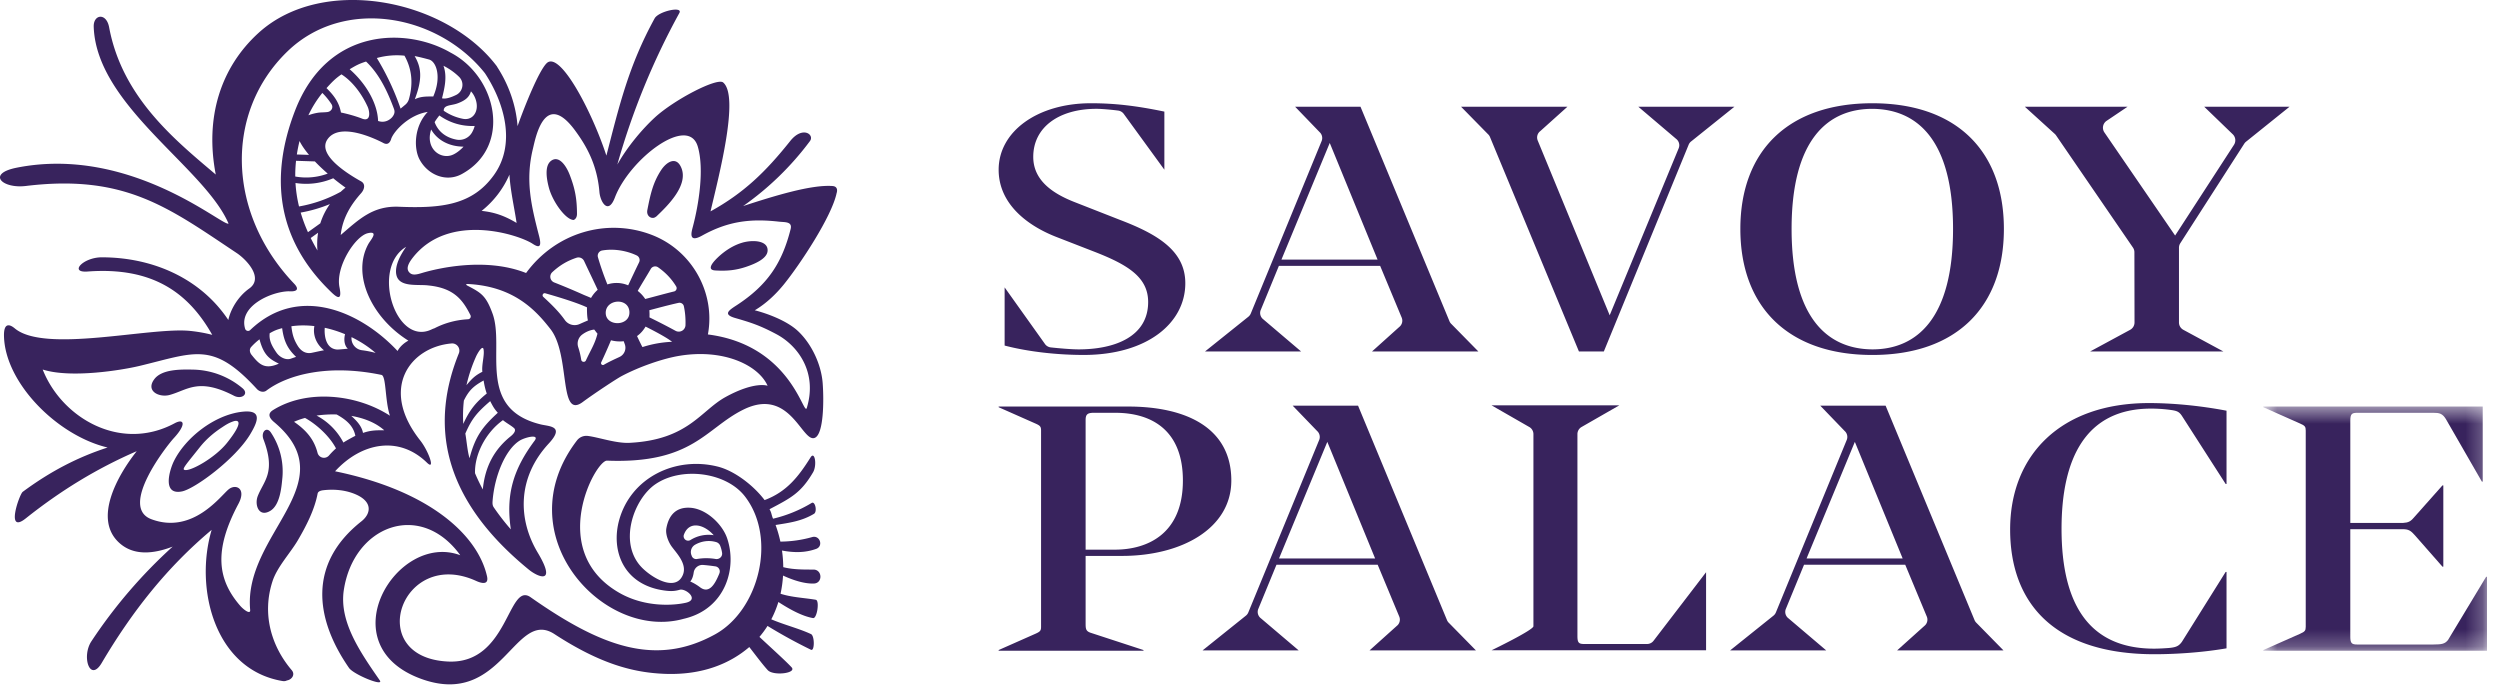
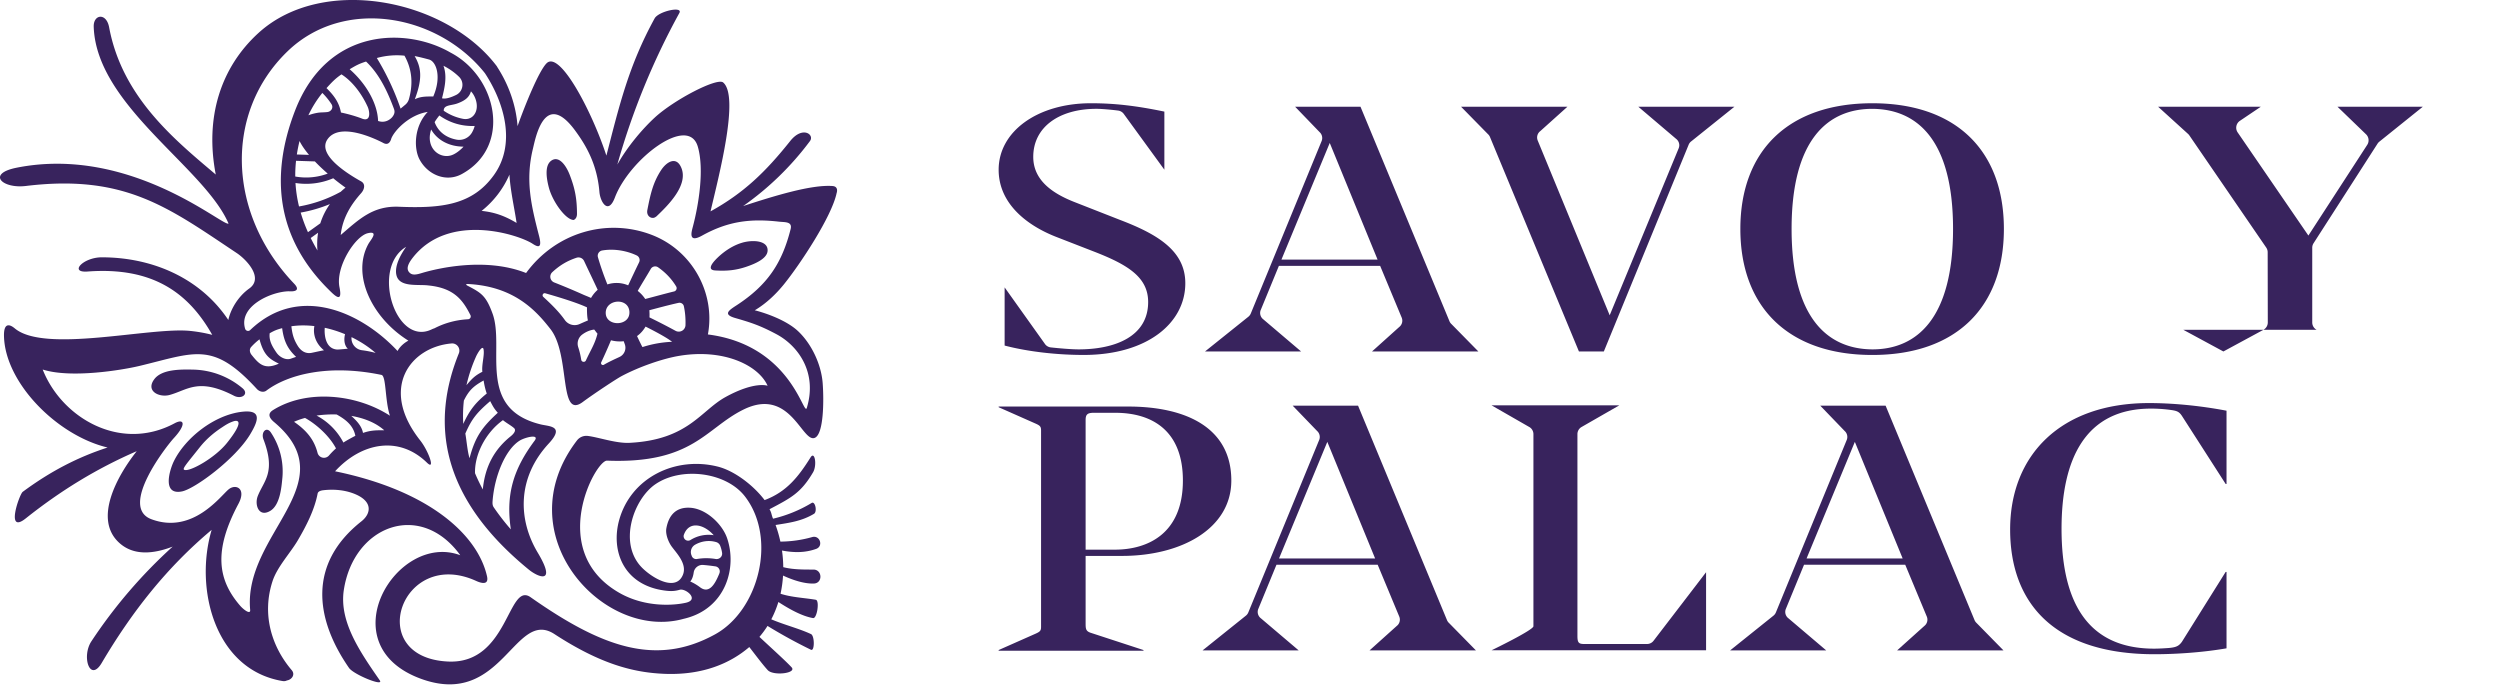
<svg xmlns="http://www.w3.org/2000/svg" xmlns:xlink="http://www.w3.org/1999/xlink" width="146" height="40" viewBox="0 0 146 40">
  <defs>
    <path id="a" d="M.698.495h13.063v14.262H.698z" />
  </defs>
  <g fill="none" fill-rule="evenodd">
-     <path fill="#38235D" d="M58.67 20.18v-3.396l2.344 3.288c.077.12.205.199.348.216.497.055 1.217.116 1.623.116 2.17 0 4.067-.772 4.067-2.765 0-1.443-1.172-2.175-3.168-2.948l-2.145-.834c-1.747-.67-3.418-1.951-3.418-3.944 0-2.236 2.27-3.883 5.388-3.883 1.372 0 2.62.142 4.29.488v3.393l-2.363-3.247a.486.486 0 0 0-.34-.207c-.4-.052-.973-.102-1.263-.102-2.195 0-3.691 1.078-3.691 2.806 0 1.383 1.147 2.155 2.469 2.663l2.594 1.017c2.245.854 3.817 1.83 3.817 3.7 0 2.338-2.245 4.188-5.937 4.188-1.522 0-3.218-.182-4.614-.548M74.837 15.159h5.613l-2.793-6.811-2.82 6.81zm-1.21 2.943a.466.466 0 0 0 .152.549l2.206 1.875h-5.613l2.514-2.014a.477.477 0 0 0 .16-.204l4.137-10.071a.466.466 0 0 0-.119-.522l-1.429-1.482h3.818l5.196 12.527c.027.065.069.124.121.171l1.567 1.595h-6.212l1.587-1.427a.466.466 0 0 0 .148-.548l-1.26-3.026h-5.912l-1.06 2.577zM114.058 13.37c0-5.165-2.07-6.995-4.714-7.014-2.643 0-4.715 1.85-4.715 7.014s2.072 7.014 4.715 7.034c2.644 0 4.714-1.87 4.714-7.034m2.969 0c0 4.554-2.77 7.36-7.683 7.36-4.914 0-7.707-2.806-7.707-7.36s2.793-7.34 7.707-7.34c4.913 0 7.683 2.786 7.683 7.34M127.507 19.261l2.339 1.265h-7.783l2.338-1.265a.487.487 0 0 0 .255-.428l-.007-4.102a.484.484 0 0 0-.085-.274l-4.489-6.55a.494.494 0 0 0-.074-.085l-1.75-1.589h5.998l-1.222.823a.486.486 0 0 0-.13.678l4.13 6.022 3.437-5.298a.487.487 0 0 0-.07-.615l-1.668-1.61h4.984l-2.541 2.042a.478.478 0 0 0-.105.117l-3.735 5.813a.488.488 0 0 0-.077.263v4.365c0 .179.098.343.255.428M95.678 6.233l2.206 1.875c.17.13.232.354.152.55l-4.03 9.754-4.202-10.203a.466.466 0 0 1 .146-.55l1.588-1.426h-6.212l1.566 1.596a.47.47 0 0 1 .122.17l5.196 12.527h1.454l4.953-12.074a.47.47 0 0 1 .16-.204l2.513-2.015h-5.612zM63.4 32.1h1.703c1.925 0 3.978-.933 3.978-4.037 0-2.881-1.752-3.956-3.954-3.956h-1.25c-.376 0-.477.102-.477.426V32.1zm0 .365v3.896c0 .344 0 .486.275.587l3.104 1.015v.04h-8.458v-.04l2.152-.953c.275-.122.325-.182.325-.406V25.142c0-.224-.05-.284-.325-.407l-2.152-.953v-.04h7.557c3.453 0 6.031 1.278 6.031 4.32 0 2.8-2.903 4.403-6.38 4.403H63.4zM117.392 30.923c0-4.341 2.952-7.384 8.107-7.384 1.327 0 2.929.141 4.53.446v4.28h-.05l-2.528-3.936c-.2-.324-.35-.344-.8-.404a8.777 8.777 0 0 0-1.027-.063c-3.828 0-5.23 2.923-5.23 7.021 0 4.464 1.652 6.998 5.406 6.998.275 0 .6-.019.876-.04.425-.04.575-.121.75-.364l2.553-4.078h.05v4.463c-1.527.264-3.128.345-4.204.345-5.906 0-8.433-3.024-8.433-7.284" />
+     <path fill="#38235D" d="M58.67 20.18v-3.396l2.344 3.288c.077.12.205.199.348.216.497.055 1.217.116 1.623.116 2.17 0 4.067-.772 4.067-2.765 0-1.443-1.172-2.175-3.168-2.948l-2.145-.834c-1.747-.67-3.418-1.951-3.418-3.944 0-2.236 2.27-3.883 5.388-3.883 1.372 0 2.62.142 4.29.488v3.393l-2.363-3.247a.486.486 0 0 0-.34-.207c-.4-.052-.973-.102-1.263-.102-2.195 0-3.691 1.078-3.691 2.806 0 1.383 1.147 2.155 2.469 2.663l2.594 1.017c2.245.854 3.817 1.83 3.817 3.7 0 2.338-2.245 4.188-5.937 4.188-1.522 0-3.218-.182-4.614-.548M74.837 15.159h5.613l-2.793-6.811-2.82 6.81zm-1.21 2.943a.466.466 0 0 0 .152.549l2.206 1.875h-5.613l2.514-2.014a.477.477 0 0 0 .16-.204l4.137-10.071a.466.466 0 0 0-.119-.522l-1.429-1.482h3.818l5.196 12.527c.027.065.069.124.121.171l1.567 1.595h-6.212l1.587-1.427a.466.466 0 0 0 .148-.548l-1.26-3.026h-5.912l-1.06 2.577zM114.058 13.37c0-5.165-2.07-6.995-4.714-7.014-2.643 0-4.715 1.85-4.715 7.014s2.072 7.014 4.715 7.034c2.644 0 4.714-1.87 4.714-7.034m2.969 0c0 4.554-2.77 7.36-7.683 7.36-4.914 0-7.707-2.806-7.707-7.36s2.793-7.34 7.707-7.34c4.913 0 7.683 2.786 7.683 7.34M127.507 19.261l2.339 1.265l2.338-1.265a.487.487 0 0 0 .255-.428l-.007-4.102a.484.484 0 0 0-.085-.274l-4.489-6.55a.494.494 0 0 0-.074-.085l-1.75-1.589h5.998l-1.222.823a.486.486 0 0 0-.13.678l4.13 6.022 3.437-5.298a.487.487 0 0 0-.07-.615l-1.668-1.61h4.984l-2.541 2.042a.478.478 0 0 0-.105.117l-3.735 5.813a.488.488 0 0 0-.077.263v4.365c0 .179.098.343.255.428M95.678 6.233l2.206 1.875c.17.13.232.354.152.55l-4.03 9.754-4.202-10.203a.466.466 0 0 1 .146-.55l1.588-1.426h-6.212l1.566 1.596a.47.47 0 0 1 .122.17l5.196 12.527h1.454l4.953-12.074a.47.47 0 0 1 .16-.204l2.513-2.015h-5.612zM63.4 32.1h1.703c1.925 0 3.978-.933 3.978-4.037 0-2.881-1.752-3.956-3.954-3.956h-1.25c-.376 0-.477.102-.477.426V32.1zm0 .365v3.896c0 .344 0 .486.275.587l3.104 1.015v.04h-8.458v-.04l2.152-.953c.275-.122.325-.182.325-.406V25.142c0-.224-.05-.284-.325-.407l-2.152-.953v-.04h7.557c3.453 0 6.031 1.278 6.031 4.32 0 2.8-2.903 4.403-6.38 4.403H63.4zM117.392 30.923c0-4.341 2.952-7.384 8.107-7.384 1.327 0 2.929.141 4.53.446v4.28h-.05l-2.528-3.936c-.2-.324-.35-.344-.8-.404a8.777 8.777 0 0 0-1.027-.063c-3.828 0-5.23 2.923-5.23 7.021 0 4.464 1.652 6.998 5.406 6.998.275 0 .6-.019.876-.04.425-.04.575-.121.75-.364l2.553-4.078h.05v4.463c-1.527.264-3.128.345-4.204.345-5.906 0-8.433-3.024-8.433-7.284" />
    <g transform="translate(131.48 23.247)">
      <mask id="b" fill="#fff">
        <use xlink:href="#a" />
      </mask>
-       <path fill="#38235D" d="M.698 14.757v-.041l2.152-.952c.275-.123.325-.183.325-.407V1.895c0-.224-.05-.284-.325-.406L.698.534v-.04h12.813v4.384h-.05l-2.102-3.653c-.2-.325-.376-.365-.727-.365H6.178c-.325 0-.4.081-.4.467v5.965h3.078c.325-.02.45-.082.7-.386L11.16 5.1h.05v4.747h-.05L9.557 8.022c-.251-.284-.376-.365-.726-.365H5.777v6.269c0 .385.076.466.401.466h4.454c.5 0 .676-.042.852-.263l2.227-3.693h.05v4.321H.698z" mask="url(#b)" />
    </g>
    <path fill="#38235D" d="M74.695 32.616h5.613l-2.793-6.811-2.82 6.81zm-1.21 2.943a.466.466 0 0 0 .151.55l2.207 1.874H70.23l2.512-2.014a.477.477 0 0 0 .16-.204l4.138-10.071a.466.466 0 0 0-.119-.522l-1.429-1.482h3.818l5.196 12.528c.027.064.069.123.121.17l1.567 1.595h-6.212l1.587-1.426a.466.466 0 0 0 .148-.548l-1.26-3.027h-5.912l-1.06 2.577zM105.504 32.616h5.612l-2.793-6.811-2.82 6.81zm-1.21 2.943a.466.466 0 0 0 .15.55l2.207 1.874h-5.612l2.513-2.014a.477.477 0 0 0 .16-.204l4.137-10.071a.466.466 0 0 0-.119-.522l-1.428-1.482h3.817l5.196 12.528c.028.064.07.123.122.17l1.566 1.595h-6.211l1.587-1.426a.466.466 0 0 0 .147-.548l-1.26-3.027h-5.911l-1.061 2.577zM89.31 24.937l-2.205-1.266h7.464l-2.207 1.266a.478.478 0 0 0-.24.416v11.79c0 .386.074.467.395.467h3.669c.149 0 .29-.069.38-.187l3.069-4.005v4.559h-12.53s2.447-1.18 2.447-1.404v-11.22a.479.479 0 0 0-.241-.416M43.36 14.17c-.848.239-1.495.895-1.679 1.119-.183.223-.306.483.09.506.68.04 1.2-.01 1.798-.211.535-.18 1.234-.48 1.259-.939.032-.596-.84-.653-1.469-.476M38.616 9.926c-.488.737-.636 1.45-.81 2.333-.065.325.173.505.378.46.019-.003.038-.013.057-.022a.272.272 0 0 0 .067-.042c.007-.006.015-.006.023-.013.627-.6 1.957-1.86 1.423-2.919-.302-.6-.84-.247-1.138.203M32.203 9.378c-.426.289-.276 1.096-.15 1.574.224.848 1.002 1.899 1.451 1.893.106-.043.193-.161.192-.357-.003-.89-.118-1.48-.424-2.275-.19-.495-.605-1.15-1.07-.835M13.259 25.862c-.702.88-2.15 1.684-2.477 1.582-.18-.038.081-.312.894-1.336.354-.445.798-.83 1.276-1.142.24-.158.404-.267.678-.36.255-.088.668-.048-.371 1.256m.877-1.815c-1.617.183-3.313 1.519-3.986 2.895-.236.485-.711 1.997.48 1.756.746-.151 3.112-1.887 3.982-3.336.458-.764.725-1.452-.476-1.315M13.662 23.111c.458.237.897-.109.499-.44a4.628 4.628 0 0 0-2.882-1.086c-.663-.012-1.811-.042-2.263.554-.534.703.284 1.09.888.927 1.043-.283 1.678-1.028 3.758.045M15.386 25.657c.738 1.934.02 2.418-.33 3.307-.204.514.055 1.27.726.872.567-.338.655-1.35.71-1.934a4.092 4.092 0 0 0-.67-2.64c-.252-.382-.598-.031-.436.395" />
    <path fill="#38235D" d="M43.021 17.826c-.438.287-.834.53-.087.745.936.27 1.446.435 2.4.941 1.269.672 2.412 2.231 1.785 4.305-.18.598-.874-3.658-5.778-4.285.45-2.412-.909-4.906-3.284-5.817-2.61-1-5.597-.142-7.334 2.229-2.358-.932-5.132-.282-6.071-.004-.282.088-.526.143-.684.026-.283-.21-.16-.533.124-.9 2.108-2.717 6.224-1.355 7.017-.827.302.196.566.29.374-.452-.454-1.762-.818-3.236-.357-5.115.136-.554.666-3.48 2.457-1.054.686.928 1.293 2.023 1.424 3.598.048.57.51 1.357.902.321.85-2.241 4.287-4.883 4.844-2.97.39 1.344.04 3.432-.293 4.683-.081.305-.272.962.54.51 1.503-.835 2.804-1.007 4.502-.814.34.038.784-.016.67.435-.501 1.982-1.343 3.264-3.15 4.445m-6.844 3.021c-.332.153-.627.289-.912.455a.11.11 0 0 1-.155-.142c.204-.436.377-.824.571-1.287.242.063.495.084.742.054l.063.173a.594.594 0 0 1-.31.747m-.802-2.546c-.033-.839 1.34-.954 1.383-.087.041.85-1.351.874-1.383.087m1.947-2.978a102.37 102.37 0 0 0-.637 1.341 1.722 1.722 0 0 0-1.213-.053 16.846 16.846 0 0 1-.553-1.589.313.313 0 0 1 .25-.394c.728-.126 1.48.034 2.015.29a.3.3 0 0 1 .138.405m2.043 1.698c-.54.132-1.182.312-1.684.44a1.952 1.952 0 0 0-.438-.472c.268-.469.55-.915.76-1.28a.297.297 0 0 1 .427-.1c.424.295.787.668 1.059 1.119a.198.198 0 0 1-.124.293m-.114 2.94a6.517 6.517 0 0 0-1.729.308.621.621 0 0 1-.045-.076 18 18 0 0 1-.274-.567c.128-.09.247-.202.353-.34.056-.07.103-.141.145-.213.045.025 1.135.558 1.55.889m-1.322-1.426a3.073 3.073 0 0 0-.007-.419c.508-.134 1.161-.311 1.705-.43.14-.03.282.058.311.2.073.338.107.704.095 1.098a.394.394 0 0 1-.583.334 36.877 36.877 0 0 0-1.521-.783m-3.648-.585c-.006.178.003.602.056.76-.141.061-.313.135-.492.215a.702.702 0 0 1-.86-.238c-.33-.467-.765-.9-1.257-1.35-.095-.088-.008-.245.116-.21.667.189 1.831.536 2.437.823m.612 1.532c-.152.615-.4.962-.675 1.565-.06.131-.255.102-.275-.042a4.497 4.497 0 0 0-.176-.734.662.662 0 0 1 .236-.735c.205-.15.432-.256.697-.291.033.03.158.209.193.237m-.376-2.083c-.18-.082-.359-.148-.469-.199a39.806 39.806 0 0 0-1.682-.706.36.36 0 0 1-.112-.6c.43-.4.874-.664 1.419-.844a.362.362 0 0 1 .439.194c.257.55.546 1.145.793 1.68a1.864 1.864 0 0 0-.388.475m7.849 5.79c-1.447.794-2.174 2.5-5.61 2.672-.78.038-1.825-.333-2.433-.404a.691.691 0 0 0-.627.263c-4.195 5.477 1.539 11.758 6.256 10.41a.454.454 0 0 0 .074-.017c2.343-.594 3.04-2.944 2.433-4.695-.282-.813-1.219-1.713-2.161-1.767-.81-.045-1.24.424-1.382 1.199-.06.321.093.728.26.992.262.408 1.1 1.151.622 1.887-.472.727-1.661.045-2.262-.535-1.475-1.424-.539-4.048.745-4.92 1.517-1.033 4.121-.709 5.222.715 1.885 2.435.822 6.643-1.739 8.054-3.447 1.9-6.618.756-10.777-2.166-1.33-.934-1.293 3.918-4.816 3.756-4.956-.229-2.73-6.7 1.64-4.706.269.123.755.275.63-.277-.545-2.409-3.356-4.993-8.872-6.128 1.538-1.677 3.722-2.1 5.362-.506.52.506.094-.684-.39-1.295-2.415-3.052-.566-5.456 1.823-5.664a.422.422 0 0 1 .434.575c-1.597 3.945-1.187 8.324 4.081 12.63.548.449 1.657.903.525-.988-1.153-1.926-1.216-4.366.645-6.375.954-1.031.03-.992-.465-1.113-3.787-.922-2.084-4.461-2.819-6.472-.383-1.05-.656-1.21-1.457-1.628-.121-.064-.108-.108.029-.101 2.71.142 3.982 1.573 4.81 2.632 1.182 1.51.468 5.306 1.881 4.262.684-.505 1.967-1.352 2.271-1.514 1.034-.55 2.42-1.03 3.399-1.19 2.578-.42 4.6.557 5.13 1.753 0 0-.733-.288-2.462.66m-2.057 10.769c.13-.13.185-.39.203-.523a.517.517 0 0 1 .552-.442c.241.019.51.053.716.083a.297.297 0 0 1 .235.4c-.01.03-.022.058-.034.086-.205.485-.541 1.147-1.088.742a2.889 2.889 0 0 0-.584-.346m1.513-2.301c.107.03.196.11.237.214.051.131.09.269.11.411l.002.014c.027.214-.169.386-.382.348a3.234 3.234 0 0 0-1.078 0 .274.274 0 0 1-.312-.173 1.525 1.525 0 0 0-.026-.07.495.495 0 0 1 .214-.586c.37-.214.811-.28 1.235-.158m-1.886-.42c.296-.84 1.176-.627 1.745.019a1.982 1.982 0 0 0-1.354.279.262.262 0 0 1-.391-.299M19.214 26.6a.388.388 0 0 1-.67-.156c-.187-.722-.59-1.273-1.372-1.81.189-.087.405-.163.641-.226.641.352 1.417 1.036 1.809 1.778a4.562 4.562 0 0 0-.408.414m1.539-1.149c-.16.081-.55.293-.699.395a3.722 3.722 0 0 0-1.567-1.576 6.73 6.73 0 0 1 1.172-.065c.591.325.98.68 1.094 1.246m-.237-1.163c.73.125 1.419.39 1.923.839-.501-.003-.804.006-1.24.156-.075-.409-.383-.721-.683-.995M14.61 35.615c.028.304-.389-.013-.588-.244-1.338-1.547-1.536-3.249-.096-5.95.472-.887-.141-1.175-.557-.856-.452.345-2.084 2.667-4.526 1.758-1.93-.718.93-4.33 1.304-4.732.748-.806.616-1.175.05-.871-3.174 1.702-6.597-.325-7.703-3.14 1.644.526 4.63.035 5.659-.212 3.256-.783 4.274-1.453 6.846 1.345.143.156.386.228.558.098 1.228-.924 3.594-1.567 6.72-.917.285.059.2 1.504.496 2.384-1.938-1.261-4.849-1.57-6.833-.326-.262.165-.3.388.063.694 4.25 3.562-1.805 6.523-1.393 10.97m2.407-16.563c.438-.063.89-.063 1.343-.01-.092.473.07 1.016.56 1.414-.177.028-.54.112-.712.147-.345.071-.628-.092-.827-.418-.201-.328-.308-.616-.364-1.133m-.73 2.183c-.845.38-1.168.015-1.588-.504-.117-.143-.152-.334-.029-.47.152-.168.315-.315.485-.447.238.89.545 1.142 1.131 1.421m-.139-.642c-.245-.358-.45-.698-.397-1.132.284-.162.415-.212.728-.298.105.84.377 1.257.814 1.678a7.065 7.065 0 0 0-.304.104c-.295.107-.664-.092-.84-.352m4.166-.227c-.108.002-.535.054-.644.045-.714-.064-.732-.969-.704-1.269.405.088.804.215 1.186.375-.077.286-.055.65.162.849m1.62.244a5.574 5.574 0 0 0-.791-.157.702.702 0 0 1-.614-.758l.001-.007c.52.254.998.567 1.405.922m3.367-14.975c-.46-.006-.75.003-1.076.16.428-1.14.413-1.803-.011-2.52.204.031.642.146.842.2.426.118.743 1.014.245 2.16m1.769 2.93c-.263.281-.545.462-.756.516-.713.184-1.472-.5-1.135-1.517.39.667 1.104.994 1.89 1m.651-1.21c-.033.138-.091.27-.162.393a.86.86 0 0 1-.896.407c-.569-.106-1.062-.427-1.28-1.021l-.001-.001c.076-.127.167-.257.278-.39v.001c.616.438 1.33.643 2.061.612m-.218-2.021c.196.196.392.618.332 1.01-.064.414-.382.673-.794.595a3.005 3.005 0 0 1-1.127-.472c-.008-.35.427-.294.79-.425.497-.179.709-.392.799-.708M25.898 3.84c.362.184.663.404.913.649.325.319.232.86-.177 1.058-.29.14-.606.25-.82.193.142-.574.317-1.266.084-1.9m-7.509 5.587c.237.248.493.489.75.712a3.606 3.606 0 0 1-1.896.17 7.829 7.829 0 0 1 .046-.918l1.1.036m-.343-.382l-.71-.023c.04-.26.092-.521.157-.787.13.263.325.537.553.81m1.313-2.961c.13.2-.013.437-.25.461-.243.026-.388.012-.561.043a2.88 2.88 0 0 0-.538.143c.226-.484.502-.918.815-1.303.203.2.381.42.534.656m2.108.143c.135.295.21.942-.374.68l-.009-.004a8.493 8.493 0 0 0-1.172-.332c-.105-.583-.41-1.001-.845-1.425.317-.346.505-.55.875-.803.613.389 1.164 1.094 1.525 1.884m.54-2.839a4.405 4.405 0 0 1 1.614-.137c.495.882.482 1.765.258 2.544a.663.663 0 0 1-.219.328c-.085.069-.17.144-.266.22a15.132 15.132 0 0 0-1.387-2.955m1 2.97c.049.135.06.273-.089.467 0 0-.314.419-.838.24-.035-1.066-.747-2.228-1.66-3.021.388-.232.538-.314.957-.45.779.734 1.262 1.766 1.63 2.764m-5.544 5.699a7.639 7.639 0 0 1-.206-1.37 4.002 4.002 0 0 0 2.203-.277c.255.209.502.395.718.547a5.014 5.014 0 0 0-.276.24 7.8 7.8 0 0 1-2.439.86m.522 1.503a8.938 8.938 0 0 1-.425-1.145c.59-.104 1.16-.27 1.707-.497a4.039 4.039 0 0 0-.56 1.124l-.722.518m.555 1.068a11.53 11.53 0 0 1-.395-.728l.432-.309a4.2 4.2 0 0 0-.037 1.037m9.63 7.084c-.444.227-.615.413-.928.782a8.961 8.961 0 0 1 .55-1.652c.1-.23.399-.722.448-.438.063.358-.12.894-.07 1.308m-1.115 3.043a8.04 8.04 0 0 1 .035-1.362c.294-.597.566-.85 1.153-1.172.042.269.1.528.184.76-.675.548-1.012.99-1.372 1.774m.367 2.003c-.122-.37-.174-1.053-.247-1.437.368-.846.66-1.215 1.453-1.894.16.306.223.432.444.679-.873.803-1.314 1.36-1.65 2.652m2.404-1.28c-.953.765-1.5 1.755-1.63 3.106-.167-.309-.319-.625-.454-.947-.034-1.054.585-2.35 1.63-3.1.19.16.486.318.647.463.154.138-.032.349-.193.478m.007 5.438a13.689 13.689 0 0 1-1.003-1.295c-.072-.106-.073-.235-.063-.363.11-1.454.745-3.004 1.581-3.525.315-.196 1.182-.41.874.003-1.263 1.692-1.686 3.168-1.389 5.18M23.14 16.01c.128.808 1.273.575 1.9.663 1.486.153 1.993.857 2.434 1.731a.166.166 0 0 1-.142.24c-.72.04-1.38.227-1.96.528a1.072 1.072 0 0 0-.168.067c-2.102 1.007-3.554-3.592-1.485-4.825-.356.504-.657 1.098-.58 1.596m-6.289 1.001c.665.046.528-.236.331-.441-3.922-4.103-4.093-10.002-.386-13.576 3.298-3.181 8.775-2.17 11.524 1.28 1.157 1.761 1.818 4.147.53 5.944-1.254 1.754-3.05 1.959-5.553 1.856-1.527-.063-2.329.737-3.398 1.65.11-1.035.64-1.824 1.19-2.44.194-.217.276-.54.001-.692-.732-.41-2.61-1.547-1.956-2.467.69-.97 2.62-.107 3.266.231.23.12.383-.007.454-.269.174-.45 1.03-1.383 2.127-1.552-.81.848-.815 2.126-.487 2.76.466.898 1.546 1.378 2.48.867 2.932-1.605 2.07-5.661-.654-7.087-2.512-1.464-7.184-1.543-9.087 3.383-1.528 3.955-.985 7.517 1.938 10.429.356.355.858.88.656-.112-.241-1.19.918-2.985 1.652-3.156.675-.158.157.409.04.62-1.004 1.81.2 4.327 2.332 5.654-.22.116-.478.32-.633.604-2.079-2.23-5.733-3.974-8.608-1.22a.178.178 0 0 1-.293-.077c-.397-1.303 1.485-2.16 2.534-2.189m13.32-3.991c-.676-.4-1.253-.621-2.044-.704a5.498 5.498 0 0 0 1.625-2.118c.057.953.278 1.882.419 2.822m15.623 3.57c.923-1.143 2.779-3.937 3.066-5.314 0 0 .144-.383-.24-.412-1.235-.092-3.412.579-5.22 1.17a17.162 17.162 0 0 0 3.9-3.792c.286-.383-.43-.91-1.15-.006-1.447 1.814-2.716 3.037-4.654 4.108.499-2.128 1.697-6.714.738-7.527-.353-.3-2.88 1.017-4.002 2.055-.691.64-1.562 1.645-2.179 2.738A42.194 42.194 0 0 1 39.674.76c.23-.42-1.214-.105-1.444.315-1.52 2.77-2.064 5.098-2.817 8.013-.848-2.598-2.727-6.16-3.492-5.392-.45.45-1.241 2.394-1.696 3.671-.087-1.207-.507-2.404-1.182-3.447a.41.41 0 0 0-.05-.08C26.01-.07 18.846-1.478 15.107 1.915c-2.229 2.023-3.149 4.957-2.506 8.278-2.39-2.024-5.464-4.506-6.228-8.6-.162-.87-.924-.76-.9-.029.156 4.605 6.455 8.196 7.874 11.491-.273.228-5.716-4.585-12.372-3.262-1.768.351-.851 1.235.533 1.068 5.797-.703 8.339 1.266 12.315 3.916.575.383 1.593 1.457.736 2.07-.689.49-1.102 1.26-1.225 1.84-1.61-2.418-4.393-3.66-7.39-3.66-1.088 0-1.934.913-.829.83 3.82-.286 5.9 1.256 7.28 3.698a8.62 8.62 0 0 0-1.294-.23C8.76 19.088 2.622 20.644.866 19.18c-.319-.266-.65-.331-.633.444.057 2.735 3.107 5.812 6.05 6.511-1.73.56-3.333 1.386-4.957 2.589-.19.14-1.026 2.508.176 1.552 2.03-1.616 4.143-2.913 6.483-3.927-1.143 1.442-2.553 3.974-1.013 5.36.844.76 1.997.641 3.112.213a29.15 29.15 0 0 0-4.746 5.53c-.587.885-.088 2.432.603 1.262 1.768-2.992 3.799-5.574 6.42-7.77-1.018 3.426.177 8.173 4.149 8.83.095.015.178 0 .247-.036.275-.041.506-.336.278-.603-1.141-1.337-1.766-3.211-1.119-5.193.274-.84 1.039-1.642 1.479-2.392.485-.827.974-1.774 1.154-2.724.03-.157.247-.187.347-.198.577-.066 1.173-.016 1.693.17 1.226.44 1.094 1.193.519 1.648-3.135 2.476-2.715 5.688-.726 8.56.27.39 2.07 1.12 1.796.726-1.149-1.658-2.378-3.427-2.099-5.273.57-3.753 4.437-5.232 6.77-2.078.01.013.019.029.028.044-3.723-1.392-7.743 5.258-2.258 7.229 4.721 1.697 5.43-4.143 7.761-2.623 2.705 1.763 4.637 2.254 6.456 2.322 2.202.082 3.813-.614 4.923-1.566.374.48.781 1.026 1.076 1.348.324.353 1.715.187 1.393-.165-.325-.354-1.22-1.159-1.877-1.775.175-.205.332-.418.472-.641a29.75 29.75 0 0 0 2.54 1.393c.215.101.217-.814 0-.916-.684-.321-1.563-.54-2.32-.863.17-.325.307-.664.414-1.012.64.415 1.383.83 2.025.94.234.04.394-1.03.159-1.07-.64-.11-1.41-.139-2.058-.352.077-.348.125-.704.146-1.061.592.273 1.255.486 1.802.465.525-.02.5-.814-.026-.815-.556 0-1.196.006-1.763-.141a7.272 7.272 0 0 0-.074-.971c.688.129 1.336.14 1.996-.096.439-.158.216-.817-.232-.69a6.994 6.994 0 0 1-1.858.265 7.31 7.31 0 0 0-.28-.971c.796-.127 1.524-.22 2.243-.652.204-.124.07-.759-.136-.635a7.822 7.822 0 0 1-2.255.92c-.104-.242-.076-.33-.206-.554 1.253-.659 1.835-.95 2.543-2.156.241-.413.104-1.27-.147-.869-.721 1.154-1.415 2.017-2.683 2.492-.639-.847-1.748-1.708-2.737-1.956-2.463-.618-5.062.633-5.754 3.114-.497 1.784.236 3.792 2.635 4.122.393.055.621.039.926-.05.361-.058 1.122.585.33.766-.67.153-2.362.3-3.903-.59-4.237-2.446-1.375-7.737-.7-7.71 5.002.196 5.753-1.89 7.963-2.98 2.741-1.353 3.427 1.961 4.172 1.648.53-.223.532-2.224.46-3.184-.084-1.131-.673-2.339-1.46-3.066-.62-.573-1.715-.996-2.506-1.199.66-.39 1.241-.944 1.714-1.53" />
  </g>
</svg>